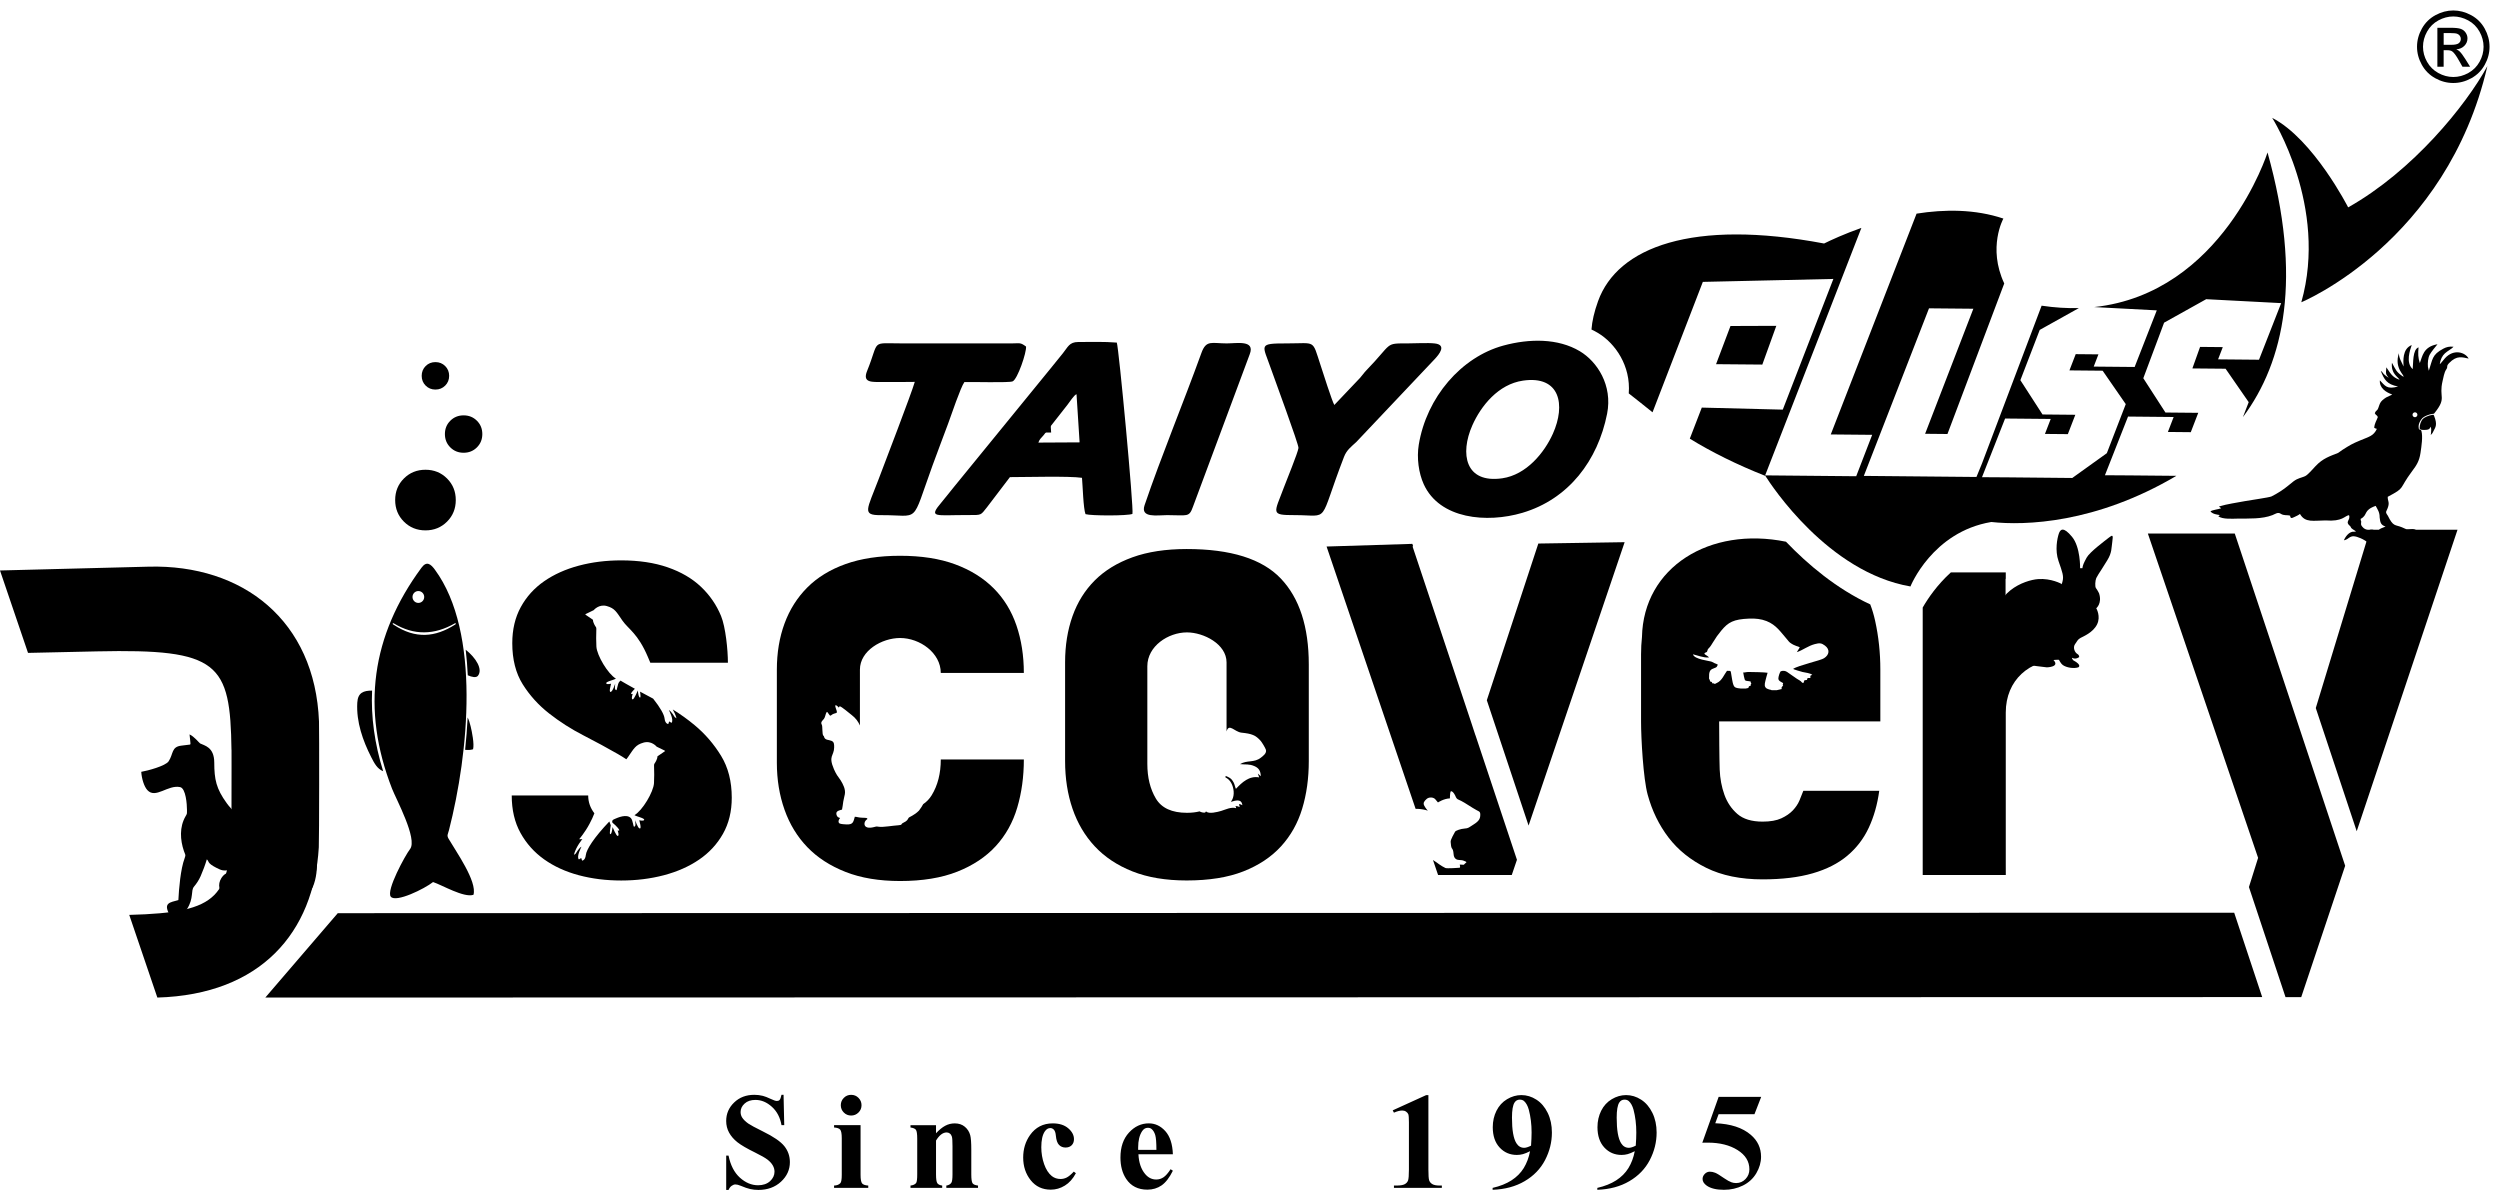
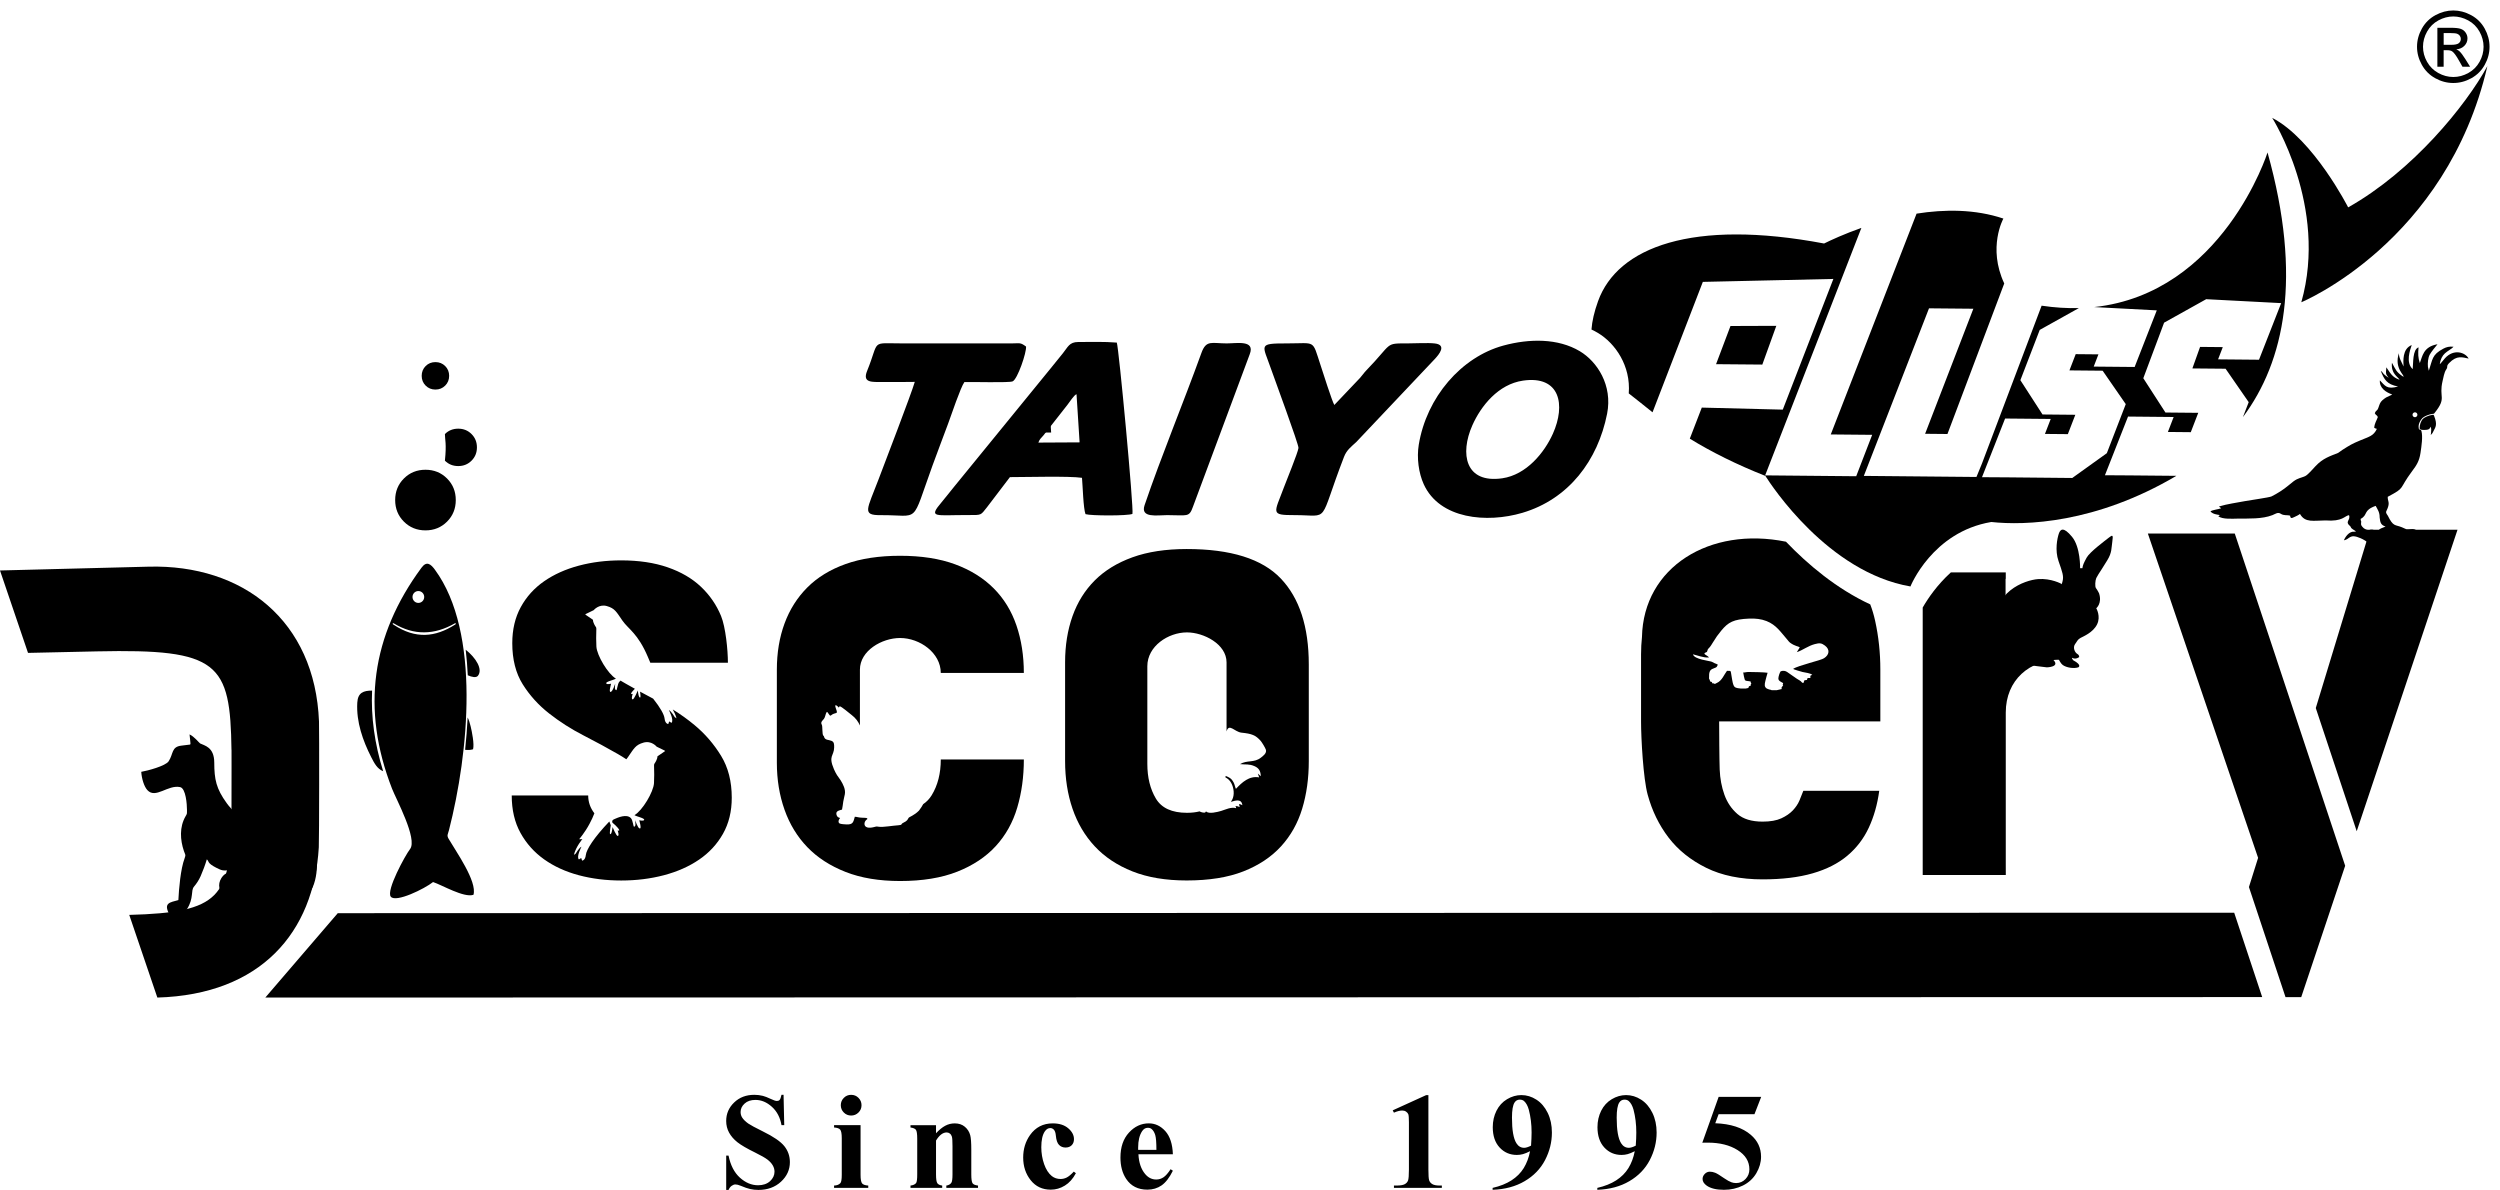
<svg xmlns="http://www.w3.org/2000/svg" version="1.1" id="Layer_1" x="0px" y="0px" width="477.854px" height="227.449px" viewBox="0 0 477.854 227.449" enable-background="new 0 0 477.854 227.449" xml:space="preserve">
  <path d="M307.184,79.085c1.077-5.443-1.892-9.972-5.218-11.955c-4.162-2.482-9.622-2.434-14.609-1.077  c-8.027,2.184-14.688,9.868-16.174,18.967c-0.408,2.503-0.021,5.4,0.955,7.542c3.043,6.684,12.096,7.461,18.85,5.461  C299.853,95.399,305.418,88.003,307.184,79.085 M206.106,65.371c-1.754,0-1.99,0.996-2.957,2.167  c-0.793,0.96-1.585,1.985-2.324,2.872l-18.484,22.664c-0.771,0.943-1.556,1.967-2.322,2.874c-2.683,3.174-1.29,2.471,5.112,2.5  c2.56,0.012,2.287,0.047,3.506-1.471l4.401-5.779c3.25-0.004,11.288-0.232,13.776,0.132c0.143,1.603,0.25,5.848,0.671,6.947  c1.066,0.322,8.031,0.341,8.97-0.046c0.289-0.945-2.607-31.823-2.989-32.747C211.02,65.283,208.559,65.371,206.106,65.371z   M198.472,84.598c0.294-0.749,0.435-0.734,0.978-1.382l4.567-5.82c0.411-0.508,1.276-1.9,1.75-2.046l0.588,9.204L198.472,84.598z   M274.241,65.647c-1.356-0.153-3.741-0.008-5.209-0.008c-4.428-0.001-2.758-0.12-7.879,5.165c-0.465,0.479-0.729,0.91-1.186,1.421  l-4.921,5.184c-0.418-0.655-2.249-6.436-2.649-7.659c-1.619-4.912-0.828-4.111-6.34-4.111c-5.689,0-4.732,0.189-3.138,4.801  c0.604,1.75,5.356,14.566,5.274,15.189c-0.117,0.916-2.321,6.29-2.801,7.572c-1.853,4.961-2.617,5.265,2.062,5.26  c6.955-0.007,4.397,1.93,9.438-11.126c0.519-1.339,1.36-1.926,2.353-2.847l15.051-15.916  C274.987,67.817,276.638,65.917,274.241,65.647z M184.332,73.033c1.473-0.064,8.478,0.16,9.215-0.134  c0.939-0.375,2.702-5.585,2.569-6.663c-1.093-0.799-1.122-0.612-2.594-0.601l-20.977,0.003c-6.287,0-4.347-0.788-6.802,5.253  c-0.946,2.329,0.927,2.125,3.006,2.122c2.028-0.004,4.077,0.032,6.102-0.019c-0.687,2.367-5.665,15.29-6.929,18.644  c-2.177,5.772-3.253,6.855,0.425,6.828c7.622-0.059,5.716,2.032,9.893-9.486c0.977-2.694,1.995-5.326,2.982-8.002  C181.842,79.297,183.597,74.06,184.332,73.033z M238.879,67.699c1.065-2.768-2.469-2.061-4.406-2.06  c-2.866,0.001-3.91-0.726-4.831,1.822c-3.457,9.564-7.653,19.664-10.866,29.104c-0.857,2.52,2.448,1.896,4.31,1.896  c3.913,0,4.192,0.495,4.951-1.637L238.879,67.699z M291.104,72.754c7.104-1.029,8.193,4.625,5.717,10.146  c-1.615,3.601-5.043,7.855-9.689,8.523c-7.068,1.017-8.119-4.672-5.705-10.125C283.074,77.578,286.399,73.435,291.104,72.754z" />
  <path d="M348.824,123.398c-0.653-0.49-1.018-0.531-1.949-0.281c-0.623,0.166-1.214,0.455-1.733,0.734  c-0.414,0.223-1.228,0.674-1.688,0.799c0.168-0.289,0.367-0.619,0.555-0.906c-0.357-0.27-0.869-0.184-1.871-0.914  c-0.183-0.135-0.288-0.314-0.464-0.514c-1.302-1.479-2.116-2.851-4.015-3.604c-1.027-0.407-2.127-0.521-3.337-0.473  c-2.976,0.122-3.985,0.688-5.316,2.299c-0.694,0.842-0.991,1.267-1.58,2.228c-0.238,0.391-0.501,0.838-0.787,1.114  c-0.273,0.267-0.183,0.226-0.324,0.595c-0.072,0.188-0.015,0.106-0.248,0.225c-0.156,0.074-0.227,0.082-0.3,0.227  c0.171,0.307,0.743,0.439,0.864,0.748c-1.084,0.059-2.093-0.391-3.04-0.609c0.271,0.992,3.146,1.229,3.608,1.425  c0.153,0.065,0.336,0.19,0.546,0.28c0.207,0.088,0.438,0.146,0.603,0.269c-0.203,0.412-0.152,0.496-0.632,0.649  c-0.332,0.105-0.661,0.265-0.806,0.478c-0.196,0.289-0.242,0.664-0.229,1.086c0.011,0.174-0.04,0.41,0.011,0.526  c0.102,0.24,0.064-0.104,0.188,0.476c0.338,0.127,0.318,0.011,0.409,0.356c0.416-0.012,0.246,0.005,0.494,0.132  c0.164-0.097,0.153-0.105,0.367-0.197c0.997-0.428,1.416-1.646,1.947-2.324c0.872,0.037,0.649-0.186,0.899,1.162  c0.093,0.502,0.217,1.772,0.676,1.996c0.302,0.146,0.731,0.209,1.102,0.229l0.918-0.006c0.678-0.08,0.527-0.248,0.603-0.425  c0.653-0.12,0.082-0.17,0.466-0.487c-0.229-0.287-0.033-0.332-0.148-0.42c-0.329-0.129-0.806-0.047-1.068-0.244  c-0.081-0.111-0.349-1.295-0.347-1.484c0.412,0.01,0.566-0.1,1.021-0.1c0.752,0,3.115,0.049,3.639,0.151  c-0.137,0.494-0.303,1.031-0.423,1.556c-0.165,0.711-0.227,1.125,0.273,1.461c0.119,0.055,0.271,0.113,0.419,0.164l0.378,0.088  c0.12,0.041,0.103,0.043,0.135,0.063h0.96l0.989-0.229l-0.115-0.238c0.137-0.131,0.096,0.008,0.174-0.207  c0.004-0.014,0.005-0.029,0.01-0.041l0.173-0.211c-0.217-0.385-0.005,0.031-0.004-0.436c-0.309-0.188-0.901-0.402-0.909-0.851  c-0.008-0.369,0.253-1.168,0.439-1.396c0.463-0.166,0.86-0.112,1.219,0.115c0.62,0.398,1.189,0.865,1.884,1.31  c0.26,0.166,0.816,0.448,0.905,0.649c0.091,0.062,0.121,0.096,0.177,0.123c0.107,0.055,0.083,0.053,0.171,0.016l0.186-0.502  l0.487-0.065c0.032-0.16,0.073-0.278,0.145-0.375l0.507,0.008l-0.008-0.436c0.116-0.082,0.261-0.104,0.367-0.187  c-0.515-0.346-1.19-0.375-1.853-0.527c-0.281-0.063-1.655-0.477-1.816-0.586c1.012-0.694,5.401-1.639,5.931-2.055  C349.654,125.171,349.828,124.156,348.824,123.398 M359.412,137.884h-30.811c0,1.474,0.036,7.507,0.105,9.224  c0.07,1.719,0.368,3.313,0.895,4.785c0.525,1.473,1.351,2.698,2.473,3.68c1.121,0.979,2.731,1.473,4.837,1.473  c1.472,0,2.663-0.211,3.574-0.631s1.646-0.93,2.208-1.523c0.562-0.598,0.979-1.227,1.262-1.895c0.28-0.664,0.526-1.279,0.736-1.84  h14.51c-0.352,2.594-1.018,4.941-1.997,7.045c-0.981,2.104-2.349,3.891-4.104,5.361c-1.752,1.475-3.96,2.596-6.623,3.364  c-2.662,0.771-5.854,1.156-9.566,1.156c-4.206,0-7.799-0.735-10.778-2.207c-2.979-1.474-5.38-3.399-7.202-5.783  c-1.82-2.383-3.152-5.116-3.993-8.2c-0.843-3.084-1.264-10.713-1.264-14.009v-12.827c0-1.134,0.06-2.23,0.175-3.295  c0.276-13.359,12.958-21.188,27.527-18.219c4.146,4.324,9.624,8.967,16.108,11.982c0.379,0.988,0.688,2.026,0.929,3.117  c0.666,3.016,0.999,6.135,0.999,9.356V137.884L359.412,137.884z" />
  <path d="M328.01,69.609l8.843,0.077l2.673-7.406l-8.76,0.033L328.01,69.609z M305.459,57.555c-0.742,2.056-1.146,3.842-1.262,5.429  c0.415,0.195,0.821,0.409,1.217,0.645c3.325,1.982,6.323,6.292,5.909,11.566c1.409,1.128,2.948,2.3,4.544,3.611l9.615-24.927  l24.951-0.563l-9.67,24.981l-15.48-0.389l-2.292,5.938c4.143,2.546,8.968,4.957,14.446,7.119  c1.136,1.801,11.995,18.427,27.728,21.131c0,0,4.154-10.426,15.451-12.322c6.438,0.699,19.954,0.29,35.382-8.823l-8.801-0.083  l-4.858-0.031l4.416-11.216l8.72,0.084l-1.103,2.86l4.377,0.042l1.427-3.699l-6.271-0.06l-4.231-6.554l3.973-10.618l8.046-4.489  l14.335,0.751L431.79,68.76l-1.158-0.012l-6.665-0.063l0.902-2.338l-4.343-0.041l-1.471,4.115l6.347,0.059l4.418,6.388l-1.103,2.857  c7.924-10.627,11.397-26.625,4.704-50.58c0,0-8.541,26.92-33.139,29.55l11.97,0.627l-4.233,10.822l-1.159-0.011l-6.664-0.063  l0.899-2.337l-4.342-0.042l-1.198,3.105l6.347,0.061l4.419,6.386l-3.62,9.381l-6.605,4.736L383.7,91.241l-4.858-0.03l4.416-11.215  l8.721,0.082l-1.104,2.862l4.377,0.04l1.428-3.698l-6.271-0.06l-4.231-6.554l3.699-9.608l7.481-4.175  c-2.248,0.06-4.618-0.085-7.119-0.457l-11.406,30.18l-1.049,2.559l-21.526-0.204l12.456-32.031l8.476,0.08l-9.221,23.902  l4.271,0.042l10.854-28.776c-3.222-6.894-0.164-12.402-0.164-12.402c-5.424-1.824-11.258-1.787-16.593-0.943L349.936,83.04  l7.914,0.075l-3.052,7.914l-17.405-0.165l18.396-47.302c-3.241,1.144-5.765,2.31-7.129,2.983  C323.497,41.794,309.183,47.246,305.459,57.555z" />
  <path d="M439.877,57.773c0,0,27.753-11.457,35.564-45.134c-4.105,7.506-14.208,20.012-26.611,26.999c0,0-6.627-13.027-14.521-17.11  C434.309,22.528,445.063,39.441,439.877,57.773" />
-   <path d="M289.951,164.341l-0.987,2.902h-14.089l-0.974-2.861c0.486,0.304,1.043,0.711,1.18,0.818  c0.227,0.178,0.891,0.582,1.197,0.711c0.308,0.131,2.443-0.031,2.686-0.047c0.243-0.017,0.049-0.601,0.049-0.601  s0.535,0,0.696,0.031c0.162,0.033,0.179-0.178,0.485-0.371s-0.229-0.309-0.422-0.404c-0.193-0.098-0.565-0.129-0.938-0.146  s-0.923-0.229-0.985-1.053c-0.064-0.824-0.18-0.971-0.342-1.182c-0.16-0.211-0.178-0.775-0.227-1.214s0.729-1.715,0.842-1.942  c0.113-0.227,1.084-0.564,1.828-0.613c0.744-0.047,0.761-0.178,1.764-0.809c1.003-0.633,1.229-1.103,1.229-1.847  s-0.289-0.532-1.424-1.276c-1.133-0.744-2.25-1.408-2.67-1.556c-0.42-0.146-0.551-0.483-0.551-0.483  c-0.438-1.084-0.922-1.295-1.035-1.084c-0.113,0.209-0.129,1.293-0.129,1.293c-1.166,0.033-2.281,0.776-2.281,0.776  s-0.146-0.178-0.502-0.6c-0.354-0.42-1.197-0.484-1.666-0.063c-0.471,0.422-0.695,0.745-0.484,1.215  c0.21,0.469,0.711,1.02,0.711,1.02l-0.42-0.129c-0.688-0.166-1.322-0.234-1.913-0.223l-17.017-50.138l16.396-0.509l0.138,0.414  l-0.09,0.111l11.139,33.422l0.871,2.652l0.006-0.019L289.951,164.341z M310.536,103.634L292.175,157.8l-7.982-23.954l9.845-29.953  L310.536,103.634z" />
  <path d="M226.875,155.361c0.889,0,1.692-0.09,2.412-0.273c0.313,0.172,0.663,0.264,1.055,0.24c0.145-0.178,0.039-0.119,0.195-0.229  c0.516,0.545,2.192,0.105,2.89-0.1c0.837-0.25,1.864-0.801,2.848-0.52c-0.001-0.188-0.082-0.283-0.145-0.398  c0.402-0.018,0.5,0.076,0.827,0.188l-0.132-0.588c0.344,0.055,0.411,0.102,0.64,0.235c-0.138-1.303-1.331-0.91-2.19-0.649  l0.229-0.377c0.517-0.951,0.332-2.313-0.155-3.211c-0.27-0.498-0.636-0.851-1.119-1.087c0.016-0.094,0.031-0.188,0.045-0.28  c0.278,0.102,0.529,0.225,0.735,0.35c0.377,0.229,0.544,0.471,0.796,0.916c0.188,0.33,0.292,0.982,0.434,1.202  c1.155-1.229,2.524-2.53,4.434-2.19l-0.247-0.736c0.147,0.133,0.393,0.375,0.564,0.512c-0.036-1.075-0.428-1.581-1.219-1.928  c-1.029-0.449-1.667-0.262-2.754-0.379c1.356-0.824,2.684-0.209,3.983-1.233c0.32-0.255,1.221-0.847,0.949-1.566  c-0.154-0.409-0.751-1.381-0.967-1.629c-0.978-1.123-1.729-1.387-3.679-1.588c-1.328-0.138-2.401-1.894-2.859-0.231v-13.205  c0-3.488-4.366-5.73-7.571-5.73c-3.567,0-7.57,2.619-7.57,6.467v18.666c0,2.594,0.543,4.803,1.63,6.625  S224.002,155.361,226.875,155.361 M226.823,104.942c8.412,0,14.404,1.875,17.979,5.625c3.575,3.75,5.362,9.235,5.362,16.455v18.457  c0,3.293-0.42,6.326-1.263,9.096c-0.84,2.77-2.189,5.17-4.047,7.201c-1.858,2.033-4.26,3.629-7.204,4.785  c-2.944,1.155-6.554,1.733-10.83,1.733c-3.996,0-7.448-0.578-10.357-1.733c-2.909-1.156-5.31-2.752-7.203-4.785  c-1.893-2.031-3.312-4.435-4.258-7.201c-0.946-2.771-1.419-5.801-1.419-9.096v-18.877c0-3.226,0.473-6.168,1.419-8.832  c0.946-2.664,2.366-4.941,4.258-6.834c1.892-1.893,4.294-3.364,7.203-4.416C219.375,105.468,222.828,104.942,226.823,104.942z" />
  <path d="M118.719,130.158c0.295,0.178,0.598,0.354,0.908,0.529c0.56,0.317,1.135,0.641,1.725,0.965  c-0.121,0.115-0.258,0.258-0.412,0.438c-0.695,0.813,0,0.535,0,0.535c-0.165,0.5-0.274,1.053,0,1.053s0.973-1.701,0.973-1.701  s0.137,1.51,0.466,1.342c0.098-0.049,0.034-0.646-0.033-1.116c0.806,0.438,1.639,0.885,2.498,1.338  c1.403,1.762,2.106,3.069,2.183,3.797c0.11,1.054,0.713,1.054,0.713,1.054l0.165-0.5l0.438,0.276  c0.548-0.498-0.493-2.438-0.493-2.438c0.438,0.166,1.124,1.345,1.124,1.345l0.329,0.223c-0.149-0.606-0.426-1.196-0.709-1.688  c1.476,0.908,2.868,1.908,4.178,3c1.998,1.664,3.68,3.61,5.047,5.844c1.367,2.229,2.05,4.902,2.05,8.02  c0,2.621-0.561,4.924-1.682,6.906c-1.122,1.98-2.646,3.629-4.574,4.938c-1.928,1.313-4.17,2.303-6.729,2.977  c-2.559,0.672-5.275,1.008-8.149,1.008s-5.573-0.336-8.096-1.008c-2.523-0.674-4.731-1.684-6.624-3.027  c-1.893-1.346-3.4-3.027-4.521-5.047c-1.121-2.02-1.682-4.408-1.682-7.17h14.615c0,1.246,0.395,2.381,1.183,3.404  c-0.326,0.816-0.444,1.096-0.926,2.008c-0.877,1.662-1.988,2.951-1.988,2.951l0.617-0.016c0,0-1.233,1.44-1.617,3.006l0.329-0.221  c0,0,0.685-1.179,1.124-1.345c0,0-1.042,1.938-0.493,2.438l0.438-0.277l0.165,0.5c0,0,0.604,0,0.713-1.055  c0.109-1.053,1.535-3.322,4.496-6.426l0.274,0.721c0,0-0.286,1.604-0.123,1.688c0.329,0.166,0.466-1.344,0.466-1.344  s0.7,1.703,0.974,1.703s0.165-0.554,0-1.054c0,0,0.694,0.277,0-0.534c-0.694-0.813-1.06-0.851-1.042-1.128  c0.019-0.276,0.055-0.352,0.53-0.553c0.475-0.203,2.23-1.018,3.052-0.131c0.395,0.426,0.433,1.707,0.617,1.639  c0.384-0.147,0.214-0.653,0.196-1.266c0,0,0.462,1.521,0.864,1.598c0.403,0.072-0.046-1.368-0.083-1.571c0,0,0.814,0.211,0.93-0.063  c0.145-0.346-1.443-0.631-1.848-0.916c1.511-0.867,3.643-4.438,3.73-6.123c0.128-2.455-0.091-3.453,0.073-3.692  c0.164-0.24,0.585-0.867,0.585-1.423l1.48-1.016l-0.146-0.111l-1.481-0.721c0,0-0.987-1.219-2.522-0.773  c-1.536,0.441-1.81,1.107-2.961,2.771c-0.1,0.144-0.204,0.279-0.313,0.414c-0.511-0.342-1.049-0.676-1.614-1  c-2.033-1.168-4.224-2.354-6.571-3.56c-2.349-1.204-4.539-2.604-6.572-4.196c-2.033-1.593-3.715-3.451-5.047-5.576  s-1.998-4.745-1.998-7.86c0-2.621,0.543-4.922,1.63-6.905c1.086-1.983,2.576-3.629,4.469-4.94c1.893-1.31,4.101-2.302,6.624-2.975  c2.523-0.673,5.222-1.009,8.096-1.009c3.365,0,6.326,0.442,8.885,1.328s4.679,2.125,6.361,3.718  c1.683,1.593,2.962,3.453,3.838,5.578c0.876,2.123,1.314,6.526,1.314,8.936H124.3c-0.135-0.322-0.285-0.68-0.452-1.074  c-1.919-4.543-3.728-5.318-4.88-6.979c-1.151-1.661-1.425-2.327-2.961-2.771c-1.535-0.443-2.522,0.775-2.522,0.775l-1.481,0.721  l-0.146,0.109l1.481,1.016c0,0.557,0.42,1.184,0.584,1.424c0.165,0.238-0.055,1.236,0.073,3.693c0.087,1.684,2.219,5.254,3.73,6.123  c-0.405,0.284-1.993,0.57-1.848,0.914c0.116,0.273,0.929,0.063,0.929,0.063c-0.036,0.202-0.486,1.646-0.083,1.569  c0.402-0.073,0.864-1.596,0.864-1.596c-0.019,0.608-0.188,1.116,0.196,1.264c0.184,0.072,0.222-1.211,0.617-1.637  c0.082-0.089,0.172-0.158,0.271-0.218L118.719,130.158z" />
  <path d="M75.533,95.583c0-1.637,0.557-3.011,1.669-4.124c1.113-1.112,2.488-1.67,4.124-1.67c1.636,0,3.011,0.558,4.124,1.67  c1.112,1.112,1.669,2.487,1.669,4.124c0,1.637-0.557,3.01-1.669,4.124c-1.113,1.113-2.488,1.67-4.124,1.67  c-1.636,0-3.011-0.557-4.124-1.67C76.089,98.593,75.533,97.219,75.533,95.583" />
-   <path d="M85.04,82.967c0-1.01,0.343-1.858,1.03-2.544c0.687-0.687,1.535-1.03,2.545-1.03c1.01,0,1.858,0.343,2.545,1.03  s1.03,1.535,1.03,2.544c0,1.009-0.343,1.858-1.03,2.544c-0.687,0.688-1.535,1.03-2.545,1.03c-1.01,0-1.858-0.343-2.545-1.03  C85.383,84.824,85.04,83.977,85.04,82.967" />
+   <path d="M85.04,82.967c0.687-0.687,1.535-1.03,2.545-1.03c1.01,0,1.858,0.343,2.545,1.03  s1.03,1.535,1.03,2.544c0,1.009-0.343,1.858-1.03,2.544c-0.687,0.688-1.535,1.03-2.545,1.03c-1.01,0-1.858-0.343-2.545-1.03  C85.383,84.824,85.04,83.977,85.04,82.967" />
  <path d="M80.603,71.837c0-0.742,0.252-1.364,0.756-1.868c0.504-0.504,1.127-0.756,1.868-0.756c0.741,0,1.364,0.252,1.868,0.756  c0.504,0.504,0.756,1.126,0.756,1.868c0,0.741-0.252,1.364-0.756,1.868c-0.504,0.504-1.126,0.756-1.868,0.756  c-0.742,0-1.364-0.252-1.868-0.756S80.603,72.578,80.603,71.837" />
  <path d="M176.465,153.701c0.657-0.439,1.198-1.008,1.623-1.703c1.157-1.893,1.735-4.17,1.735-6.834H195.7  c0,3.295-0.421,6.359-1.262,9.199c-0.842,2.84-2.208,5.293-4.101,7.359c-1.893,2.067-4.346,3.696-7.36,4.891  c-3.015,1.191-6.66,1.787-10.936,1.787c-3.996,0-7.465-0.578-10.409-1.734c-2.944-1.156-5.38-2.732-7.308-4.73  c-1.928-1.998-3.382-4.383-4.363-7.149c-0.981-2.769-1.472-5.767-1.472-8.99v-17.799c0-3.226,0.491-6.168,1.472-8.832  c0.98-2.664,2.436-4.959,4.363-6.888c1.928-1.927,4.364-3.417,7.308-4.469c2.944-1.052,6.414-1.577,10.409-1.577  c4.066,0,7.571,0.543,10.515,1.629c2.944,1.086,5.397,2.611,7.36,4.574c1.963,1.962,3.417,4.328,4.364,7.097  c0.946,2.771,1.419,5.802,1.419,9.095h-15.877c0-3.83-3.997-6.678-7.781-6.678c-3.469,0-7.675,2.42-7.675,6.047v10.674  c-0.302-0.688-0.762-1.377-1.542-1.974c-0.487-0.372-1.938-1.623-2.311-1.7c-0.165,0.131-0.054,0.135-0.201,0.239  c-0.189-0.178-0.313-0.436-0.646-0.436c-0.066,0.41,0.287,0.92,0.315,1.354c-0.294,0.326-0.468,0.045-1.166,0.604  c-0.312,0.248-0.624-0.979-0.833-0.604c-0.211,0.371-0.239,0.91-0.49,1.246c-0.204,0.271-0.725,0.617-0.411,1.131  c0.174,0.283,0.033,1.813,0.288,2.08c0.187,0.195,0.06,0.019,0.166,0.302c0.222,0.594,0.863,0.463,1.418,0.702  c0.475,0.207,0.497,0.619,0.489,1.238c-0.021,1.672-1.168,1.558-0.045,4.168c0.168,0.39,0.382,0.813,0.592,1.144  c0.244,0.385,0.452,0.594,0.712,1.021c0.452,0.742,0.952,1.695,0.783,2.621c-0.09,0.494-0.229,0.949-0.307,1.434  c-0.083,0.517-0.121,1.029-0.232,1.509c-0.377,0.108-1.015,0.228-1.079,0.647c-0.038,0.254,0.067,0.51,0.184,0.668  c0.145,0.189,0.233,0.172,0.412,0.248c0.01,0.004,0.028,0.015,0.037,0.019l0.072,0.041c-0.237,0.184-0.479,0.821-0.075,1.036  c0.224,0.117,1.035,0.169,1.326,0.177c1.248,0.039,1.276-0.457,1.568-1.47c0.322,0.003,0.757,0.152,1.203,0.175  c0.237,0.012,0.474,0.022,0.711,0.032c0.328,0.015,0.381,0,0.507,0.214c-0.207,0.151-0.525,0.396-0.571,0.807  c-0.051,0.466,0.177,0.693,0.523,0.81c0.343,0.115,0.855,0.041,1.197-0.041c0.614-0.148,0.414-0.166,1.078-0.077  c0.771,0.103,2.609-0.224,3.711-0.296c0.802-0.055,0.396-0.223,0.861-0.445c0.915-0.438,0.837-0.637,1.067-0.971  c0.129-0.188,1.034-0.439,1.973-1.377C175.98,154.514,176.249,154.102,176.465,153.701" />
  <path d="M448.26,165.484l-8.398,25.104h-3.007l-6.99-21.037l1.753-5.578l-21.074-61.997h16.612l7.975,23.981l-0.003,0.006  L448.26,165.484z M469.735,101.252l-19.269,57.63l-7.824-23.543l10.373-34.087H469.735z" />
  <path d="M30.076,190.675c19.791-0.569,29.918-12.481,30.86-28.721c0.082-1.412,0.094-22.623,0.039-24.035  c-0.755-19.305-14.556-30.065-32.543-29.605L0,109.041l5.356,15.755l13.196-0.291c23.294-0.514,25.48,2.177,25.694,18.888  c0.005,0.44,0.014-1.933,0.013,2.657v0.357v0.088v0.356c0.001,4.59-0.007,9.056-0.013,9.496  c-0.193,15.063-2.104,18.078-19.541,18.527L30.076,190.675z" />
  <path d="M39.531,164.259c-0.288,0.988-0.763,2.267-1.178,3.201c-0.342,0.771-0.776,1.426-1.276,2.021  c-0.657,0.778,0.019,2.135-1.328,4.278c-0.5,0.796-2.095,1.027-3.353,1.054c-1.251-2.289,0.14-2.32,1.698-2.771  c0.108-2.194,0.426-5.957,1.191-7.979c0.277-0.732,0.107-0.688-0.13-1.394c-0.725-2.149-0.868-4.574,0.293-6.606  c0.326-0.568,0.292-0.429,0.292-1.254c0-0.994-0.2-4.127-1.311-4.361c-2.355-0.496-4.683,2.299-6.26,0.574  c-0.646-0.707-1.086-2.22-1.169-3.496c1.165-0.195,4.648-1.113,5.236-2.015c0.944-1.44,0.491-2.768,2.444-2.991  c0.543-0.063,1.118-0.129,1.657-0.205c0.072-0.119,0.042-0.015,0.07-0.211l-0.067-0.73c-0.044-0.34-0.087-0.654-0.11-0.998  c0.871,0.381,1.856,1.635,2.02,1.723c0.776,0.41,2.697,0.646,2.705,3.646c0.008,3.276,0.38,5.002,2.375,7.766  c1.085,1.505,2.511,2.605,4.025,3.644c3.387,2.315,6.838,5.479,8.484,9.324c0.622,1.45,0.748,2.479,0.951,4.162  c0.691-0.66,1.698-2.692,2.12-3.894c1.157-3.291,0.952-4.774,0.711-7.961c0.964,2.977,1.502,7.616,0.197,10.682  c-1.24,2.908-2.563,3.05-3.653,3.853c-2.274,1.678-4.153,0.701-5.975,0.131c-0.618,0.939,0.212,1.023-1.587,1.213  c-2.383,0.252-5.723,0.84-7.772,0.965c-0.28-0.597-1.113-1.623-0.083-2.145c1.045-0.525,2.996-0.406,4.182-0.355  c-0.68-0.688-4.273-2.611-2.602-5.316c1.452-2.35,4.928-0.459,6.419,0.107c-0.162-0.25-0.089-0.18-0.397-0.385  c-1.464-0.979-2.366-1.383-4.439-1.205c-1.378,0.118-1.494,0.074-2.608-0.486C39.535,164.945,39.979,164.602,39.531,164.259" />
  <path d="M90.421,143.218c0.264-0.993-0.215-3.393-0.471-4.418c-0.15-0.602-0.321-1.182-0.563-1.67  c-0.099,2.074-0.265,4.146-0.484,6.188C89.4,143.376,89.914,143.376,90.421,143.218 M71.121,132  c-1.626,0.006-2.724,0.375-2.83,2.311c-0.205,3.709,1.073,7.273,2.656,10.4c0.648,1.279,1.174,2.238,2.291,2.705  C71.593,142.139,70.894,137.001,71.121,132z M79.965,112.972c0.618,0,1.119,0.508,1.119,1.136c0,0.628-0.501,1.136-1.119,1.136  c-0.618,0-1.118-0.508-1.118-1.136C78.847,113.479,79.347,112.972,79.965,112.972z M75.233,119.132c3.918,2.39,7.847,2.24,11.734,0  c0.184-0.092,0.233,0.205-0.006,0.273c-3.754,2.383-7.506,2.805-11.728,0C75.021,119.345,74.973,119.068,75.233,119.132z   M78.374,162.296c-0.887,1.14-4.618,7.938-3.675,9.101c0.967,1.194,6.478-1.525,8.075-2.801c1.732,0.569,5.91,3.055,7.725,2.438  c0.749-2.537-3.364-8.313-4.744-10.693c-0.396-0.688-0.151-0.832,0.061-1.659c3.75-14.625,6.114-37.824-2.689-49.792  c-0.804-1.093-1.576-1.713-2.558-0.383c-9.563,12.948-11.563,27.011-5.631,42.252C75.705,152.732,79.861,160.382,78.374,162.296z   M89.411,129.076c0.785,0.346,1.602,0.514,1.936,0.1c0.993-1.23-0.374-3.436-2.335-4.988  C89.203,125.789,89.334,127.421,89.411,129.076z" />
  <path d="M398.93,184.662l1.954-0.24c0.223,1.574,0.949,2.363,2.183,2.363c0.609,0,1.091-0.162,1.439-0.484  c0.351-0.32,0.524-0.721,0.524-1.197c0-0.28-0.063-0.518-0.187-0.715c-0.121-0.195-0.309-0.356-0.558-0.483  c-0.249-0.126-0.855-0.339-1.813-0.636c-0.856-0.266-1.485-0.549-1.887-0.854c-0.396-0.312-0.714-0.717-0.948-1.217  c-0.233-0.503-0.354-1.044-0.354-1.621c0-0.673,0.147-1.279,0.452-1.816c0.304-0.536,0.72-0.944,1.253-1.221  c0.53-0.272,1.188-0.412,1.971-0.412c1.176,0,2.093,0.322,2.753,0.97c0.659,0.646,1.008,1.571,1.048,2.772l-2.021,0.104  c-0.088-0.658-0.28-1.121-0.575-1.385c-0.294-0.262-0.713-0.393-1.26-0.393c-0.544,0-0.963,0.113-1.26,0.342  c-0.294,0.229-0.439,0.508-0.439,0.848c0,0.334,0.136,0.611,0.404,0.84c0.27,0.228,0.884,0.482,1.839,0.763  c1.014,0.303,1.744,0.618,2.192,0.944c0.45,0.332,0.796,0.754,1.034,1.271c0.238,0.521,0.356,1.148,0.356,1.893  c0,1.068-0.325,1.971-0.976,2.697c-0.65,0.729-1.668,1.096-3.051,1.096C400.566,188.886,399.207,187.479,398.93,184.662   M388.322,188.68v-10.263h-2.957v-2.086h7.919v2.086h-2.957v10.263H388.322z M377.547,184.126l1.954,0.76  c-0.303,1.39-0.81,2.4-1.518,3.041c-0.708,0.642-1.578,0.96-2.611,0.96c-1.3,0-2.354-0.509-3.161-1.521  c-0.929-1.174-1.393-2.758-1.393-4.748c0-2.104,0.467-3.752,1.399-4.941c0.815-1.031,1.908-1.549,3.28-1.549  c1.118,0,2.053,0.389,2.806,1.164c0.536,0.551,0.932,1.371,1.181,2.457l-1.988,0.586c-0.127-0.666-0.383-1.178-0.762-1.535  c-0.379-0.355-0.827-0.533-1.345-0.533c-0.734,0-1.337,0.324-1.801,0.976c-0.468,0.647-0.7,1.721-0.7,3.217  c0,1.553,0.229,2.656,0.682,3.312c0.453,0.656,1.04,0.981,1.765,0.981c0.53,0,0.988-0.209,1.377-0.627  C377.097,185.703,377.377,185.039,377.547,184.126z M356.253,176.333h2.006v6.681c0,1.036,0.025,1.713,0.076,2.028  c0.088,0.543,0.301,0.963,0.638,1.262c0.337,0.296,0.781,0.445,1.334,0.445c0.469,0,0.849-0.106,1.146-0.315  c0.295-0.209,0.496-0.5,0.604-0.873c0.11-0.375,0.164-1.177,0.164-2.402v-6.824h2.006v6.484c0,1.654-0.088,2.852-0.261,3.59  c-0.176,0.738-0.567,1.338-1.182,1.795c-0.611,0.457-1.419,0.688-2.421,0.688c-1.043,0-1.855-0.188-2.441-0.57  c-0.584-0.379-1.009-0.909-1.271-1.598c-0.266-0.688-0.396-1.957-0.396-3.803L356.253,176.333L356.253,176.333z M343.354,178.417  v8.176h1.515c0.646,0,1.118-0.061,1.41-0.184c0.291-0.125,0.527-0.312,0.713-0.562c0.188-0.25,0.341-0.645,0.462-1.186  c0.122-0.537,0.185-1.248,0.185-2.131c0-0.914-0.063-1.635-0.188-2.164c-0.124-0.525-0.319-0.941-0.583-1.244  c-0.266-0.301-0.584-0.504-0.96-0.6c-0.28-0.07-0.827-0.107-1.637-0.107L343.354,178.417L343.354,178.417z M341.35,176.333h3.675  c0.929,0,1.631,0.104,2.104,0.313c0.473,0.211,0.906,0.566,1.306,1.066c0.399,0.498,0.711,1.146,0.938,1.943  c0.227,0.799,0.34,1.791,0.34,2.975c0,1.066-0.119,1.994-0.354,2.783c-0.238,0.789-0.538,1.412-0.904,1.873  c-0.365,0.463-0.809,0.808-1.322,1.041c-0.519,0.232-1.184,0.351-1.997,0.351h-3.78v-12.347L341.35,176.333L341.35,176.333z   M327.34,182.498c0,1.418,0.269,2.48,0.796,3.188c0.532,0.711,1.192,1.063,1.979,1.063c0.792,0,1.447-0.353,1.968-1.056  c0.521-0.7,0.782-1.782,0.782-3.239c0-1.427-0.253-2.481-0.762-3.164c-0.507-0.685-1.169-1.024-1.988-1.024s-1.485,0.344-2,1.03  C327.598,179.986,327.34,181.052,327.34,182.498z M325.267,182.582c0-1.471,0.218-2.68,0.646-3.631s0.988-1.66,1.679-2.127  c0.691-0.467,1.53-0.697,2.513-0.697c1.429,0,2.59,0.551,3.486,1.658c0.897,1.105,1.35,2.678,1.35,4.723  c0,2.063-0.478,3.68-1.429,4.84c-0.833,1.025-1.969,1.541-3.396,1.541c-1.445,0-2.583-0.51-3.416-1.522  C325.743,186.203,325.267,184.607,325.267,182.582z M312.775,181.559h1.493c0.915,0,1.496-0.041,1.745-0.125  c0.249-0.08,0.45-0.244,0.606-0.49c0.155-0.246,0.23-0.578,0.23-0.988c0-0.395-0.075-0.711-0.23-0.949  c-0.156-0.236-0.366-0.4-0.632-0.492c-0.188-0.063-0.733-0.094-1.639-0.094h-1.576L312.775,181.559L312.775,181.559z   M310.771,188.68v-12.349h4.237c1.085,0,1.858,0.11,2.326,0.334c0.464,0.221,0.844,0.604,1.146,1.151  c0.298,0.55,0.445,1.205,0.445,1.968c0,0.965-0.229,1.743-0.686,2.332c-0.456,0.59-1.104,0.961-1.945,1.112  c0.431,0.313,0.79,0.656,1.07,1.031c0.283,0.373,0.669,1.045,1.159,2.01l1.218,2.408h-2.411l-1.461-2.686  c-0.523-0.973-0.881-1.58-1.07-1.824c-0.188-0.244-0.389-0.414-0.598-0.506c-0.21-0.096-0.547-0.143-1.011-0.143h-0.417v5.155  h-2.005v0.005H310.771z M298.636,178.417v3.521h1.119c0.747,0,1.26-0.056,1.529-0.162c0.269-0.104,0.49-0.299,0.662-0.576  c0.173-0.281,0.259-0.623,0.259-1.029c0-0.41-0.088-0.758-0.267-1.039c-0.181-0.281-0.399-0.473-0.66-0.566  c-0.26-0.096-0.813-0.145-1.659-0.145h-0.983V178.417L298.636,178.417z M296.631,188.68v-12.349h3.237  c1.206,0,1.997,0.062,2.367,0.178c0.593,0.191,1.08,0.601,1.465,1.224c0.385,0.621,0.576,1.426,0.576,2.408  c0,0.893-0.166,1.643-0.498,2.243c-0.33,0.604-0.747,1.027-1.245,1.271c-0.499,0.246-1.356,0.369-2.574,0.369h-1.323v4.655  L296.631,188.68L296.631,188.68z M284.584,183.023c-0.425,0.271-0.75,0.6-0.976,0.983c-0.224,0.382-0.336,0.783-0.336,1.205  c0,0.527,0.14,0.947,0.42,1.258c0.279,0.313,0.64,0.468,1.078,0.468c0.567,0,1.162-0.313,1.771-0.941L284.584,183.023z   M285.326,180.475l0.524-0.492c0.387-0.363,0.582-0.726,0.582-1.076c0-0.328-0.097-0.594-0.291-0.801  c-0.195-0.203-0.441-0.308-0.736-0.308c-0.288,0-0.523,0.089-0.705,0.267c-0.182,0.184-0.271,0.399-0.271,0.656  c0,0.297,0.146,0.651,0.434,1.065L285.326,180.475z M290.546,187.177l-1.161,1.83c-0.563-0.342-1.11-0.817-1.634-1.432  c-0.417,0.467-0.854,0.799-1.309,1.004c-0.457,0.203-0.985,0.307-1.59,0.307c-1.201,0-2.09-0.37-2.668-1.108  c-0.578-0.74-0.867-1.57-0.867-2.49c0-1.588,0.758-2.848,2.271-3.777c-0.688-0.984-1.028-1.889-1.028-2.707  c0-0.789,0.254-1.436,0.765-1.932c0.51-0.498,1.187-0.744,2.03-0.744c0.813,0,1.479,0.258,1.989,0.777  c0.515,0.521,0.771,1.195,0.771,2.025c0,0.532-0.13,1.022-0.386,1.469c-0.258,0.446-0.736,0.942-1.435,1.485l1.388,2.259  c0.152-0.347,0.295-0.813,0.422-1.402l1.727,0.49c-0.268,1.201-0.553,2.053-0.859,2.547c0.211,0.242,0.482,0.512,0.823,0.811  C290.135,186.884,290.385,187.083,290.546,187.177z M268.812,178.417v8.176h1.513c0.647,0,1.118-0.061,1.409-0.184  c0.293-0.125,0.529-0.312,0.716-0.562s0.34-0.645,0.461-1.186c0.122-0.537,0.185-1.248,0.185-2.131c0-0.914-0.063-1.635-0.187-2.164  c-0.125-0.525-0.32-0.941-0.584-1.244c-0.265-0.301-0.585-0.504-0.962-0.6c-0.278-0.07-0.825-0.107-1.637-0.107L268.812,178.417  L268.812,178.417z M266.806,176.333h3.674c0.931,0,1.631,0.104,2.104,0.313c0.474,0.211,0.906,0.566,1.308,1.066  c0.397,0.498,0.711,1.146,0.938,1.943c0.227,0.799,0.34,1.791,0.34,2.975c0,1.066-0.119,1.994-0.355,2.783  c-0.237,0.789-0.539,1.412-0.903,1.873c-0.365,0.463-0.808,0.808-1.322,1.041c-0.521,0.232-1.185,0.351-1.997,0.351h-3.779v-12.347  L266.806,176.333L266.806,176.333z M252.683,188.68v-12.349h7.395v2.086h-5.389v2.728h5.015v2.086h-5.015v3.362h5.574v2.087H252.683  z M238.543,188.68v-12.349h7.394v2.086h-5.389v2.728h5.014v2.086h-5.014v3.362h5.574v2.087H238.543z M225.2,188.68v-12.349h6.832  v2.086h-4.826v2.935h4.18v2.086h-4.18v5.242H225.2z M210.191,188.68v-10.263h-2.958v-2.086h7.919v2.086h-2.957v10.263H210.191z   M193.808,188.68v-12.349h7.393v2.086h-5.387v2.728h5.013v2.086h-5.013v3.362h5.574v2.087H193.808z M181.674,178.417v3.521h1.119  c0.748,0,1.26-0.056,1.529-0.162c0.269-0.104,0.49-0.299,0.663-0.576c0.173-0.281,0.258-0.623,0.258-1.029  c0-0.41-0.088-0.758-0.266-1.039c-0.178-0.281-0.399-0.473-0.66-0.566c-0.261-0.096-0.813-0.145-1.66-0.145h-0.983V178.417  L181.674,178.417z M179.668,188.68v-12.349h3.237c1.207,0,1.997,0.062,2.368,0.178c0.592,0.191,1.079,0.601,1.464,1.224  c0.385,0.621,0.578,1.426,0.578,2.408c0,0.893-0.167,1.643-0.499,2.243c-0.331,0.605-0.748,1.027-1.246,1.271  c-0.499,0.246-1.356,0.369-2.575,0.369h-1.322v4.655L179.668,188.68L179.668,188.68z M159.304,188.68v-12.349h3.005l1.813,8.438  l1.79-8.438h3.027v12.349h-1.869v-9.738l-1.985,9.738h-1.923l-1.988-9.738v9.738H159.304z M144.417,176.333h2.005v6.681  c0,1.036,0.026,1.713,0.077,2.028c0.088,0.543,0.3,0.963,0.637,1.262c0.337,0.296,0.782,0.445,1.334,0.445  c0.467,0,0.847-0.106,1.145-0.315c0.294-0.209,0.496-0.5,0.603-0.873c0.111-0.375,0.164-1.177,0.164-2.402v-6.824h2.006v6.484  c0,1.654-0.088,2.852-0.261,3.59c-0.176,0.738-0.569,1.338-1.181,1.795c-0.612,0.457-1.419,0.688-2.421,0.688  c-1.042,0-1.855-0.188-2.441-0.57c-0.583-0.379-1.008-0.909-1.271-1.598c-0.264-0.688-0.394-1.957-0.394-3.803v-6.586  L144.417,176.333L144.417,176.333z M135.644,188.68v-12.349h2.006v12.349H135.644z M119.222,188.68v-12.349h3.005l1.813,8.438  l1.791-8.438h3.027v12.349h-1.869v-9.738l-1.985,9.738h-1.923l-1.988-9.738v9.738H119.222z M105.116,188.68v-12.349h7.392v2.086  h-5.387v2.728h5.013v2.086h-5.013v3.362h5.574v2.087H105.116z M92.217,181.559h1.496c0.915,0,1.496-0.041,1.745-0.125  c0.25-0.08,0.45-0.244,0.606-0.49c0.155-0.246,0.232-0.578,0.232-0.988c0-0.395-0.077-0.711-0.232-0.949  c-0.156-0.236-0.366-0.4-0.632-0.492c-0.187-0.063-0.733-0.094-1.637-0.094h-1.578V181.559z M90.212,188.68v-12.349h4.24  c1.084,0,1.858,0.11,2.326,0.334c0.464,0.221,0.844,0.604,1.144,1.151c0.297,0.55,0.447,1.205,0.447,1.968  c0,0.965-0.229,1.743-0.685,2.332c-0.456,0.59-1.104,0.961-1.945,1.112c0.43,0.313,0.79,0.656,1.07,1.031  c0.283,0.373,0.668,1.045,1.158,2.01l1.218,2.408h-2.41l-1.461-2.686c-0.524-0.973-0.881-1.58-1.071-1.824  c-0.187-0.244-0.388-0.414-0.598-0.506c-0.209-0.096-0.546-0.143-1.01-0.143h-0.417v5.155h-2.006V188.68z M78.078,178.417v3.521  h1.119c0.748,0,1.26-0.056,1.529-0.162c0.269-0.104,0.49-0.299,0.663-0.576c0.173-0.281,0.258-0.623,0.258-1.029  c0-0.41-0.087-0.758-0.266-1.039c-0.178-0.281-0.399-0.473-0.66-0.566c-0.26-0.096-0.813-0.145-1.659-0.145h-0.984V178.417z   M76.072,188.68v-12.349h3.237c1.207,0,1.997,0.062,2.368,0.178c0.592,0.191,1.079,0.601,1.464,1.224  c0.385,0.621,0.578,1.426,0.578,2.408c0,0.893-0.167,1.643-0.499,2.243c-0.331,0.605-0.748,1.027-1.246,1.271  c-0.498,0.246-1.356,0.369-2.575,0.369h-1.322v4.655L76.072,188.68L76.072,188.68z M64.562,174.546l362.485-0.09l5.353,16.129  l-381.688,0.09C55.328,185.3,59.945,179.923,64.562,174.546z" />
  <path d="M461.649,78.812c-0.259-0.026-0.487,0.161-0.515,0.418c-0.024,0.257,0.16,0.486,0.418,0.513  c0.257,0.026,0.485-0.161,0.514-0.418C462.093,79.068,461.906,78.838,461.649,78.812 M461.002,65.79l0.043,0.053  C461.042,65.84,460.983,65.804,461.002,65.79z M454.387,101.798c-0.854-0.087-0.757-0.247-1.167,0.208l1.134,0.116L454.387,101.798z   M462.54,102.137l-0.053,0.043C462.49,102.178,462.525,102.119,462.54,102.137z M454.848,98.886c0.018-0.974-0.402-1.527-0.76-2.195  c-2.479,0.894-1.4,1.708-2.873,2.491c0.072,0.459-0.032,0.122,0.113,0.496c-0.05,0.617-0.085,0.637,0.22,1.017  c0.673,0.839,1.546,0.498,1.902,0.544c0.381,0.05,0.708,0.273,1.115,0.413c0.155-0.416,0.118-0.397,0.52-0.639l0.893-0.363  C455.033,100.326,454.965,99.86,454.848,98.886z M464.996,79.107c-0.715,0.063-1.668,0.488-1.987,0.813  c-0.438,0.448-0.808,1.226-0.692,1.877c0.021,0.132,0.006,0.195,0.089,0.255c0.228,0.166,0.35,0.054,0.432,0.35  c0.287,1.033,0.017,2.862-0.184,4.19c-0.239,1.584-0.791,2.385-1.546,3.392c-2.765,3.688-1.178,3.096-4.714,4.976  c-0.016,0.827,0.354,0.982,0.076,1.903c-0.306,1.017-0.67,0.854-0.062,1.701c1.066,2.163,1.352,1.669,2.689,2.217  c1.188,0.485,0.521,0.405,1.888,0.348c0.799-0.033,1.015,0.28,1.393,0.991c-0.752-0.141-0.602-0.382-1.494-0.202  c-0.088,0.018-0.816,0.38-1.423-0.096l0.736,1.184c-0.112-0.033-1.137-0.626-2.64-1.122c-1.188-0.393-2.185-0.217-2.734,0.449  c1.042,0.106,1.497,0.513,1.847,1.17c-0.61-0.114-0.979-0.337-1.526-0.368c-0.679-0.039-1.321-0.086-2.021-0.157  c0.263,0.647,0.705,1.081,0.808,1.72c-0.541-0.361-0.674-0.593-1.21-0.946c-0.456-0.3-0.907-0.613-1.487-0.866  c-2.233-0.973-2.021,0.199-3.217,0.392c0.227-0.592,1.003-1.764,1.958-1.638l0.371-0.063c-0.021-0.031-0.579-0.37-0.641-0.419  c-0.364-0.293-0.22-0.13-0.438-0.536c-1.192-0.991,0.101-1.132-0.271-2.157c-0.861,0.139-1.212,1.268-4.494,1.012  c-2.27,0.006-3.894,0.508-4.879-1.244c-0.24,0.211-0.78,0.46-1.044,0.578c-0.506,0.227-0.77,0.389-0.843-0.246  c-0.632-0.185-1.149,0.057-1.828-0.387c-0.522-0.342-1.046,0.089-1.541,0.282c-1.979,0.774-4.53,0.645-6.705,0.669  c-0.84,0.01-2.896,0.17-3.645-0.458l0.304-0.222c-0.622-0.099-1.372-0.186-1.807-0.698c0.264-0.267,1.598-0.419,2.037-0.593  c-0.089-0.136-0.31-0.201-0.396-0.356c1.624-0.486,3.342-0.703,5-1.025c0.841-0.164,4.602-0.681,5.021-0.889  c1.096-0.544,2.275-1.29,3.211-2.076c0.362-0.305,0.644-0.542,0.994-0.803c0.918-0.679,1.422-0.622,2.279-1.031  c0.468-0.223,1.444-1.349,1.892-1.833c1.445-1.567,2.84-1.958,4.341-2.568l-0.001,0.007c0.31-0.234,0.597-0.439,0.852-0.6  c1.455-0.919,1.751-1.118,3.422-1.819c1.687-0.708,2.524-0.835,3.152-2.191c-0.326-0.113-0.289-0.062-0.509-0.215  c0.1-0.96,0.442-1.306,0.7-2.058c-0.325-0.555-0.256-0.159-0.582-0.714c0.267-0.697,0.41-0.317,0.673-1.026  c0.321-0.865,0.301-1.219,1.479-1.986l0.857-0.405c0.32-0.159,0.118-0.046,0.304-0.175c-1.144-0.392-2.463-1.216-2.348-2.695  c0.975,0.984,1.302,1.807,3.483,1.174c-2.171-0.405-2.643-1.33-3.302-2.957c0.554,0.267,0.004,0.298,1.505,1.299  c-0.497-0.73-0.6-0.542-0.45-2.011c0.778,1.104,1.087,1.889,2.541,2.388c-0.373-0.636-1.682-1.177-1.469-3.261  c0.743,1.332,0.772,1.757,2.183,2.679c0.354-0.202-1.829-1.579-0.851-4.508c-0.02,0.973,0.58,1.79,0.887,2.547  c-0.038-1.004-0.277-3.368,1.563-4.099c-0.325,0.95-1.196,3.356,0.187,4.604c0.118-1.088-0.044-3.779,1.119-4.161  c-0.122,1.202-0.088,2.006,0.242,3.006c0.492-1.236,0.626-3.137,3.381-3.603c-0.441,0.533-1.164,1.408-1.493,1.998  c-0.313,0.564-0.411,1.6-0.338,2.318l0.169,0.755c0.739-2.156,0.547-3.057,2.791-4.233c0.577-0.302,1.107-0.446,1.935-0.361  c-0.347,0.418-1.122,0.781-1.646,1.261c-0.507,0.464-0.876,1.187-0.986,2.073c0.185-0.172-0.043,0.068,0.248-0.243l0.753-0.9  c1.703-1.869,3.893-1.104,4.515,0.067c-1.193-0.222-2.232-0.699-3.743,0.878c-0.629,0.657-0.106,0.617-0.567,1.254  c-0.341,0.474-0.554,1.664-0.668,2.152c-0.757,3.227,0.819,3.139-1.434,5.995C465.232,79.082,465.313,79.079,464.996,79.107z   M462.494,81.819c-0.006-0.61,0.232-1.354,0.641-1.768c0.276-0.28,1.063-0.642,1.701-0.736c0.313-0.046,0.318-0.084,0.423,0.18  c0.667,1.682,0.271,2.149-0.084,2.84c-0.232,0.456-0.182,0.448-0.562,0.83l0.056-0.388c0.072-0.707,0.042-0.674-0.027-1.215  c-0.294,0.343-0.188,0.613-1.276,0.614c-0.298,0-0.511,0.017-0.746-0.125C462.482,81.971,462.496,81.973,462.494,81.819z" />
  <path d="M192.299,82.72c0.321-0.818,0.475-0.802,1.069-1.51l4.991-6.361c0.449-0.556,1.394-2.077,1.913-2.236l0.644,10.059  L192.299,82.72z" />
  <path d="M396.102,121.725l-2.212,4.358c-5.979,0-10.504,3.896-10.504,10.115v9.385v19.537l0.005,2.123h-15.882v-21.66v-12.142  v-17.317c1.019-1.771,2.759-4.329,5.379-6.711h10.498v1.23h-0.039v11.082H396.102z" />
  <path d="M401.377,109.334c0,0,0.484-0.728,1.405-2.23s0.773-2.278,0.97-3.586c0.193-1.309,0.049-1.309-0.63-0.776  c-0.679,0.533-3.684,2.763-4.266,3.829c-0.582,1.066-0.729,1.406-0.824,2.036h-0.438c0,0,0.1-4.023-1.551-6.01  c-1.646-1.987-2.229-1.454-2.521-0.582c-0.29,0.873-0.775,3.15-0.05,5.235c0.729,2.084,1.02,2.86,0.775,3.829  c-0.242,0.97-0.194,0.534-0.194,0.534s-1.984-1.115-4.508-0.921c-2.521,0.194-8.869,2.423-8.094,9.354l-0.388-0.098  c0,0-0.681-0.388-0.533,0.241c0.146,0.631,0.582,1.843,1.454,2.277c0.872,0.438,1.694,1.891,1.694,1.891s-0.097,1.504,0.533,1.795  s1.356,0.773,7.028,1.406c0,0,2.567-0.051,1.26-1.406c-1.308-1.356-2.084-1.356-2.812-1.356c-0.729,0-1.211-0.146-1.211-0.146  s2.324-0.1,3.196-0.049c0.873,0.049,1.311,0.193,1.311,0.193s0.63,1.842,1.309,2.326c0.679,0.482,2.036,0.729,2.957,0.438  c0,0,0.824-0.389-0.97-1.356c0,0-0.242-0.291-0.242-0.438c0-0.146,0.484,0.438,1.357-0.146c0,0,0.146-0.339-0.342-0.63  c-0.482-0.29-0.872-1.213-0.436-1.842c0.436-0.631,0.533-0.922,1.065-1.213s2.375-1.018,3.149-2.567  c0.775-1.552-0.146-3.103-0.146-3.103s1.163-0.922,0.532-2.86c0,0-0.339-0.679-0.581-0.97c-0.241-0.291-0.146-1.502,0.05-1.938  C400.893,110.061,401.377,109.334,401.377,109.334" />
  <path d="M328.504,209.662h8.133l-1.285,3.305h-6.853l-0.643,1.732c2.94,0.107,5.208,0.848,6.795,2.213  c1.308,1.119,1.959,2.52,1.959,4.188c0,1.07-0.304,2.115-0.9,3.142c-0.604,1.026-1.456,1.809-2.563,2.36  c-1.106,0.545-2.317,0.82-3.64,0.82c-1.421,0-2.515-0.264-3.277-0.791c-0.529-0.377-0.798-0.801-0.798-1.275  c0-0.369,0.142-0.69,0.421-0.977c0.274-0.279,0.6-0.42,0.971-0.42c0.333,0,0.67,0.068,1.015,0.205  c0.342,0.135,0.929,0.494,1.765,1.076c0.521,0.357,0.971,0.605,1.347,0.742c0.267,0.102,0.563,0.151,0.898,0.151  c0.704,0,1.301-0.258,1.793-0.77c0.494-0.517,0.738-1.134,0.738-1.851c0-1.514-0.752-2.74-2.26-3.688  c-1.504-0.945-3.406-1.418-5.697-1.418c-0.23,0-0.577,0.006-1.041,0.014L328.504,209.662z M312.661,218.982  c0.07-0.957,0.104-1.797,0.104-2.525c0-1.559-0.179-3.004-0.531-4.348c-0.205-0.742-0.509-1.289-0.905-1.646  c-0.209-0.188-0.485-0.278-0.826-0.278c-0.424,0-0.752,0.186-0.992,0.551c-0.328,0.504-0.494,1.467-0.494,2.887  c0,2.369,0.279,4.002,0.846,4.896c0.365,0.582,0.859,0.875,1.484,0.875C311.677,219.395,312.114,219.257,312.661,218.982z   M305.315,227.421v-0.366c1.417-0.324,2.617-0.806,3.603-1.438c0.984-0.636,1.767-1.416,2.344-2.349  c0.573-0.938,0.978-2.008,1.207-3.225c-0.527,0.268-0.979,0.451-1.351,0.557c-0.372,0.104-0.768,0.156-1.173,0.156  c-1.315,0-2.413-0.473-3.288-1.416c-0.879-0.949-1.315-2.242-1.315-3.887c0-1.143,0.236-2.188,0.708-3.141  c0.475-0.947,1.15-1.685,2.024-2.209c0.879-0.523,1.789-0.787,2.735-0.787c1.012,0,1.974,0.289,2.873,0.871  c0.904,0.582,1.622,1.426,2.159,2.526c0.538,1.103,0.807,2.354,0.807,3.769c0,1.828-0.438,3.582-1.309,5.258  c-0.875,1.674-2.174,3.02-3.898,4.029C309.714,226.789,307.672,227.333,305.315,227.421z M292.647,218.982  c0.067-0.957,0.104-1.797,0.104-2.525c0-1.559-0.179-3.004-0.533-4.348c-0.205-0.742-0.508-1.289-0.904-1.646  c-0.211-0.188-0.484-0.278-0.825-0.278c-0.425,0-0.753,0.186-0.993,0.551c-0.327,0.504-0.494,1.467-0.494,2.887  c0,2.369,0.28,4.002,0.846,4.896c0.366,0.582,0.86,0.875,1.485,0.875C291.663,219.395,292.101,219.257,292.647,218.982z   M285.302,227.421v-0.366c1.416-0.324,2.618-0.806,3.604-1.438c0.983-0.634,1.767-1.416,2.344-2.349  c0.571-0.938,0.976-2.008,1.207-3.225c-0.528,0.268-0.979,0.451-1.353,0.557c-0.371,0.104-0.767,0.156-1.172,0.156  c-1.315,0-2.414-0.473-3.289-1.416c-0.879-0.949-1.313-2.242-1.313-3.887c0-1.143,0.233-2.188,0.708-3.141  c0.472-0.947,1.148-1.685,2.023-2.209c0.879-0.523,1.787-0.787,2.736-0.787c1.01,0,1.973,0.289,2.872,0.871  c0.905,0.582,1.622,1.426,2.16,2.526s0.805,2.354,0.805,3.769c0,1.828-0.438,3.582-1.308,5.258c-0.874,1.674-2.174,3.02-3.9,4.029  C289.7,226.789,287.658,227.333,285.302,227.421z M273.026,209.32v14.219c0,1.076,0.048,1.764,0.141,2.057  c0.096,0.297,0.292,0.543,0.594,0.729c0.299,0.188,0.778,0.284,1.438,0.284h0.397v0.445h-9.156v-0.445h0.465  c0.742,0,1.271-0.088,1.587-0.258c0.319-0.17,0.528-0.406,0.643-0.709c0.109-0.303,0.167-1,0.167-2.104v-9.023  c0-0.811-0.04-1.315-0.113-1.521c-0.08-0.201-0.224-0.371-0.434-0.514c-0.21-0.146-0.449-0.213-0.727-0.213  c-0.438,0-0.967,0.135-1.592,0.409l-0.231-0.444l6.397-2.912H273.026z M221.038,219.789c0-1.373-0.074-2.316-0.223-2.83  c-0.153-0.512-0.385-0.898-0.7-1.162c-0.179-0.152-0.42-0.23-0.721-0.23c-0.442,0-0.805,0.22-1.089,0.65  c-0.503,0.762-0.756,1.803-0.756,3.125v0.447H221.038L221.038,219.789z M224.186,220.626h-6.585  c0.079,1.588,0.503,2.842,1.272,3.765c0.59,0.709,1.298,1.063,2.129,1.063c0.516,0,0.979-0.146,1.399-0.431  c0.42-0.283,0.87-0.801,1.347-1.539l0.437,0.289c-0.647,1.314-1.369,2.252-2.151,2.8c-0.787,0.545-1.697,0.819-2.732,0.819  c-1.775,0-3.122-0.682-4.036-2.045c-0.734-1.1-1.102-2.463-1.102-4.094c0-1.994,0.542-3.582,1.623-4.762  c1.081-1.182,2.348-1.771,3.799-1.771c1.211,0,2.265,0.494,3.157,1.486C223.635,217.205,224.116,218.675,224.186,220.626z   M205.248,223.945l0.398,0.307c-0.564,1.063-1.268,1.852-2.112,2.365c-0.844,0.521-1.74,0.777-2.689,0.777  c-1.6,0-2.877-0.599-3.834-1.802c-0.958-1.202-1.438-2.647-1.438-4.338c0-1.625,0.437-3.062,1.307-4.293  c1.054-1.489,2.501-2.237,4.346-2.237c1.242,0,2.226,0.311,2.956,0.936c0.73,0.621,1.098,1.316,1.098,2.082  c0,0.484-0.148,0.875-0.441,1.168c-0.297,0.287-0.682,0.432-1.159,0.432c-0.507,0-0.923-0.166-1.251-0.498  c-0.332-0.332-0.533-0.928-0.612-1.779c-0.048-0.537-0.175-0.912-0.372-1.127c-0.197-0.215-0.429-0.317-0.691-0.317  c-0.411,0-0.761,0.217-1.054,0.649c-0.442,0.654-0.665,1.662-0.665,3.013c0,1.124,0.179,2.198,0.538,3.229  c0.363,1.027,0.853,1.787,1.478,2.291c0.472,0.367,1.027,0.552,1.67,0.552c0.419,0,0.817-0.099,1.193-0.293  C204.29,224.861,204.736,224.492,205.248,223.945z M178.911,215.064v1.549c0.612-0.66,1.203-1.137,1.767-1.438  c0.564-0.301,1.167-0.45,1.814-0.45c0.778,0,1.421,0.215,1.933,0.647c0.512,0.433,0.853,0.971,1.023,1.606  c0.136,0.49,0.206,1.427,0.206,2.81v4.67c0,0.922,0.083,1.494,0.25,1.724c0.166,0.227,0.511,0.366,1.036,0.428v0.445h-6.06v-0.445  c0.455-0.062,0.778-0.25,0.975-0.563c0.135-0.215,0.206-0.742,0.206-1.588v-5.334c0-0.982-0.04-1.604-0.114-1.857  c-0.079-0.26-0.206-0.455-0.389-0.6c-0.184-0.141-0.385-0.211-0.608-0.211c-0.73,0-1.408,0.518-2.038,1.549v6.453  c0,0.896,0.083,1.465,0.25,1.701c0.166,0.238,0.477,0.389,0.931,0.449v0.445h-6.06v-0.445c0.503-0.053,0.857-0.215,1.071-0.484  c0.144-0.188,0.214-0.744,0.214-1.666v-6.795c0-0.914-0.083-1.486-0.25-1.709c-0.166-0.229-0.512-0.373-1.036-0.441v-0.445h4.879  V215.064L178.911,215.064z M164.49,215.064v9.498c0,0.854,0.101,1.397,0.297,1.641c0.201,0.234,0.59,0.371,1.172,0.406v0.445h-6.533  v-0.445c0.542-0.019,0.945-0.172,1.207-0.469c0.175-0.197,0.262-0.728,0.262-1.578v-7.006c0-0.855-0.101-1.396-0.302-1.64  c-0.201-0.235-0.59-0.371-1.167-0.406v-0.446H164.49z M162.688,209.268c0.555,0,1.023,0.19,1.408,0.582  c0.385,0.389,0.577,0.854,0.577,1.401c0,0.551-0.192,1.017-0.582,1.399c-0.389,0.386-0.857,0.576-1.403,0.576  c-0.551,0-1.015-0.19-1.399-0.576c-0.384-0.385-0.577-0.85-0.577-1.399c0-0.547,0.192-1.015,0.577-1.401  C161.674,209.458,162.138,209.268,162.688,209.268z M149.771,209.268l0.131,5.797h-0.524c-0.249-1.449-0.857-2.619-1.828-3.502  c-0.975-0.883-2.024-1.324-3.152-1.324c-0.875,0-1.565,0.231-2.072,0.699c-0.512,0.463-0.765,1.002-0.765,1.604  c0,0.385,0.092,0.726,0.271,1.026c0.245,0.396,0.643,0.796,1.194,1.188c0.402,0.279,1.329,0.783,2.781,1.5  c2.038,0.996,3.41,1.941,4.119,2.828c0.704,0.889,1.054,1.902,1.054,3.049c0,1.451-0.568,2.697-1.701,3.742  c-1.133,1.045-2.571,1.568-4.315,1.568c-0.547,0-1.067-0.057-1.552-0.164c-0.49-0.109-1.102-0.32-1.837-0.631  c-0.411-0.17-0.748-0.254-1.014-0.254c-0.223,0-0.455,0.088-0.704,0.26c-0.25,0.174-0.451,0.438-0.604,0.789h-0.446v-6.56h0.446  c0.375,1.843,1.102,3.25,2.173,4.216c1.076,0.967,2.23,1.452,3.472,1.452c0.958,0,1.723-0.264,2.291-0.782  c0.568-0.52,0.853-1.125,0.853-1.818c0-0.406-0.109-0.805-0.328-1.188c-0.219-0.385-0.546-0.748-0.993-1.1  c-0.446-0.346-1.233-0.795-2.361-1.352c-1.583-0.773-2.72-1.438-3.411-1.984c-0.687-0.547-1.215-1.158-1.587-1.832  c-0.372-0.678-0.556-1.42-0.556-2.229c0-1.387,0.507-2.565,1.526-3.541c1.015-0.977,2.296-1.461,3.843-1.461  c0.564,0,1.111,0.064,1.64,0.199c0.402,0.105,0.892,0.293,1.469,0.568c0.577,0.275,0.979,0.41,1.211,0.41  c0.223,0,0.398-0.064,0.524-0.199c0.127-0.137,0.25-0.463,0.359-0.979L149.771,209.268L149.771,209.268z" />
  <path d="M467.087,8.565h1.461c0.699,0,1.176-0.104,1.43-0.311c0.256-0.207,0.385-0.482,0.385-0.821c0-0.219-0.063-0.417-0.187-0.589  c-0.123-0.176-0.292-0.304-0.509-0.389c-0.219-0.085-0.62-0.128-1.21-0.128h-1.37V8.565z M465.883,12.76V5.311h2.564  c0.878,0,1.512,0.069,1.901,0.207c0.396,0.138,0.706,0.376,0.94,0.721c0.232,0.342,0.349,0.706,0.349,1.091  c0,0.542-0.192,1.019-0.587,1.42c-0.389,0.404-0.903,0.63-1.552,0.68c0.264,0.11,0.477,0.242,0.634,0.395  c0.301,0.292,0.668,0.784,1.104,1.477l0.909,1.458h-1.463l-0.664-1.172c-0.521-0.925-0.942-1.505-1.265-1.737  c-0.219-0.169-0.539-0.254-0.962-0.251h-0.709v3.16H465.883z M468.928,3.147c-0.976,0-1.926,0.251-2.847,0.75  c-0.922,0.499-1.644,1.213-2.164,2.142c-0.521,0.928-0.78,1.894-0.78,2.897c0,1,0.257,1.957,0.77,2.872  c0.512,0.915,1.227,1.63,2.145,2.141c0.919,0.511,1.878,0.768,2.879,0.768c0.997,0,1.956-0.257,2.875-0.768  c0.918-0.511,1.635-1.226,2.144-2.141c0.508-0.916,0.762-1.872,0.762-2.872c0-1.003-0.261-1.969-0.778-2.897  c-0.517-0.928-1.236-1.643-2.163-2.142S469.893,3.147,468.928,3.147z M468.928,2c1.163,0,2.298,0.298,3.408,0.897  c1.106,0.596,1.972,1.451,2.59,2.562c0.617,1.113,0.928,2.273,0.928,3.477c0,1.194-0.305,2.345-0.914,3.446  c-0.608,1.104-1.463,1.959-2.563,2.568c-1.101,0.611-2.251,0.915-3.448,0.915c-1.201,0-2.352-0.304-3.452-0.915  c-1.101-0.608-1.957-1.464-2.566-2.568c-0.611-1.101-0.918-2.251-0.918-3.446c0-1.204,0.31-2.364,0.931-3.477  c0.624-1.11,1.489-1.966,2.597-2.562C466.626,2.298,467.761,2,468.928,2z" />
</svg>